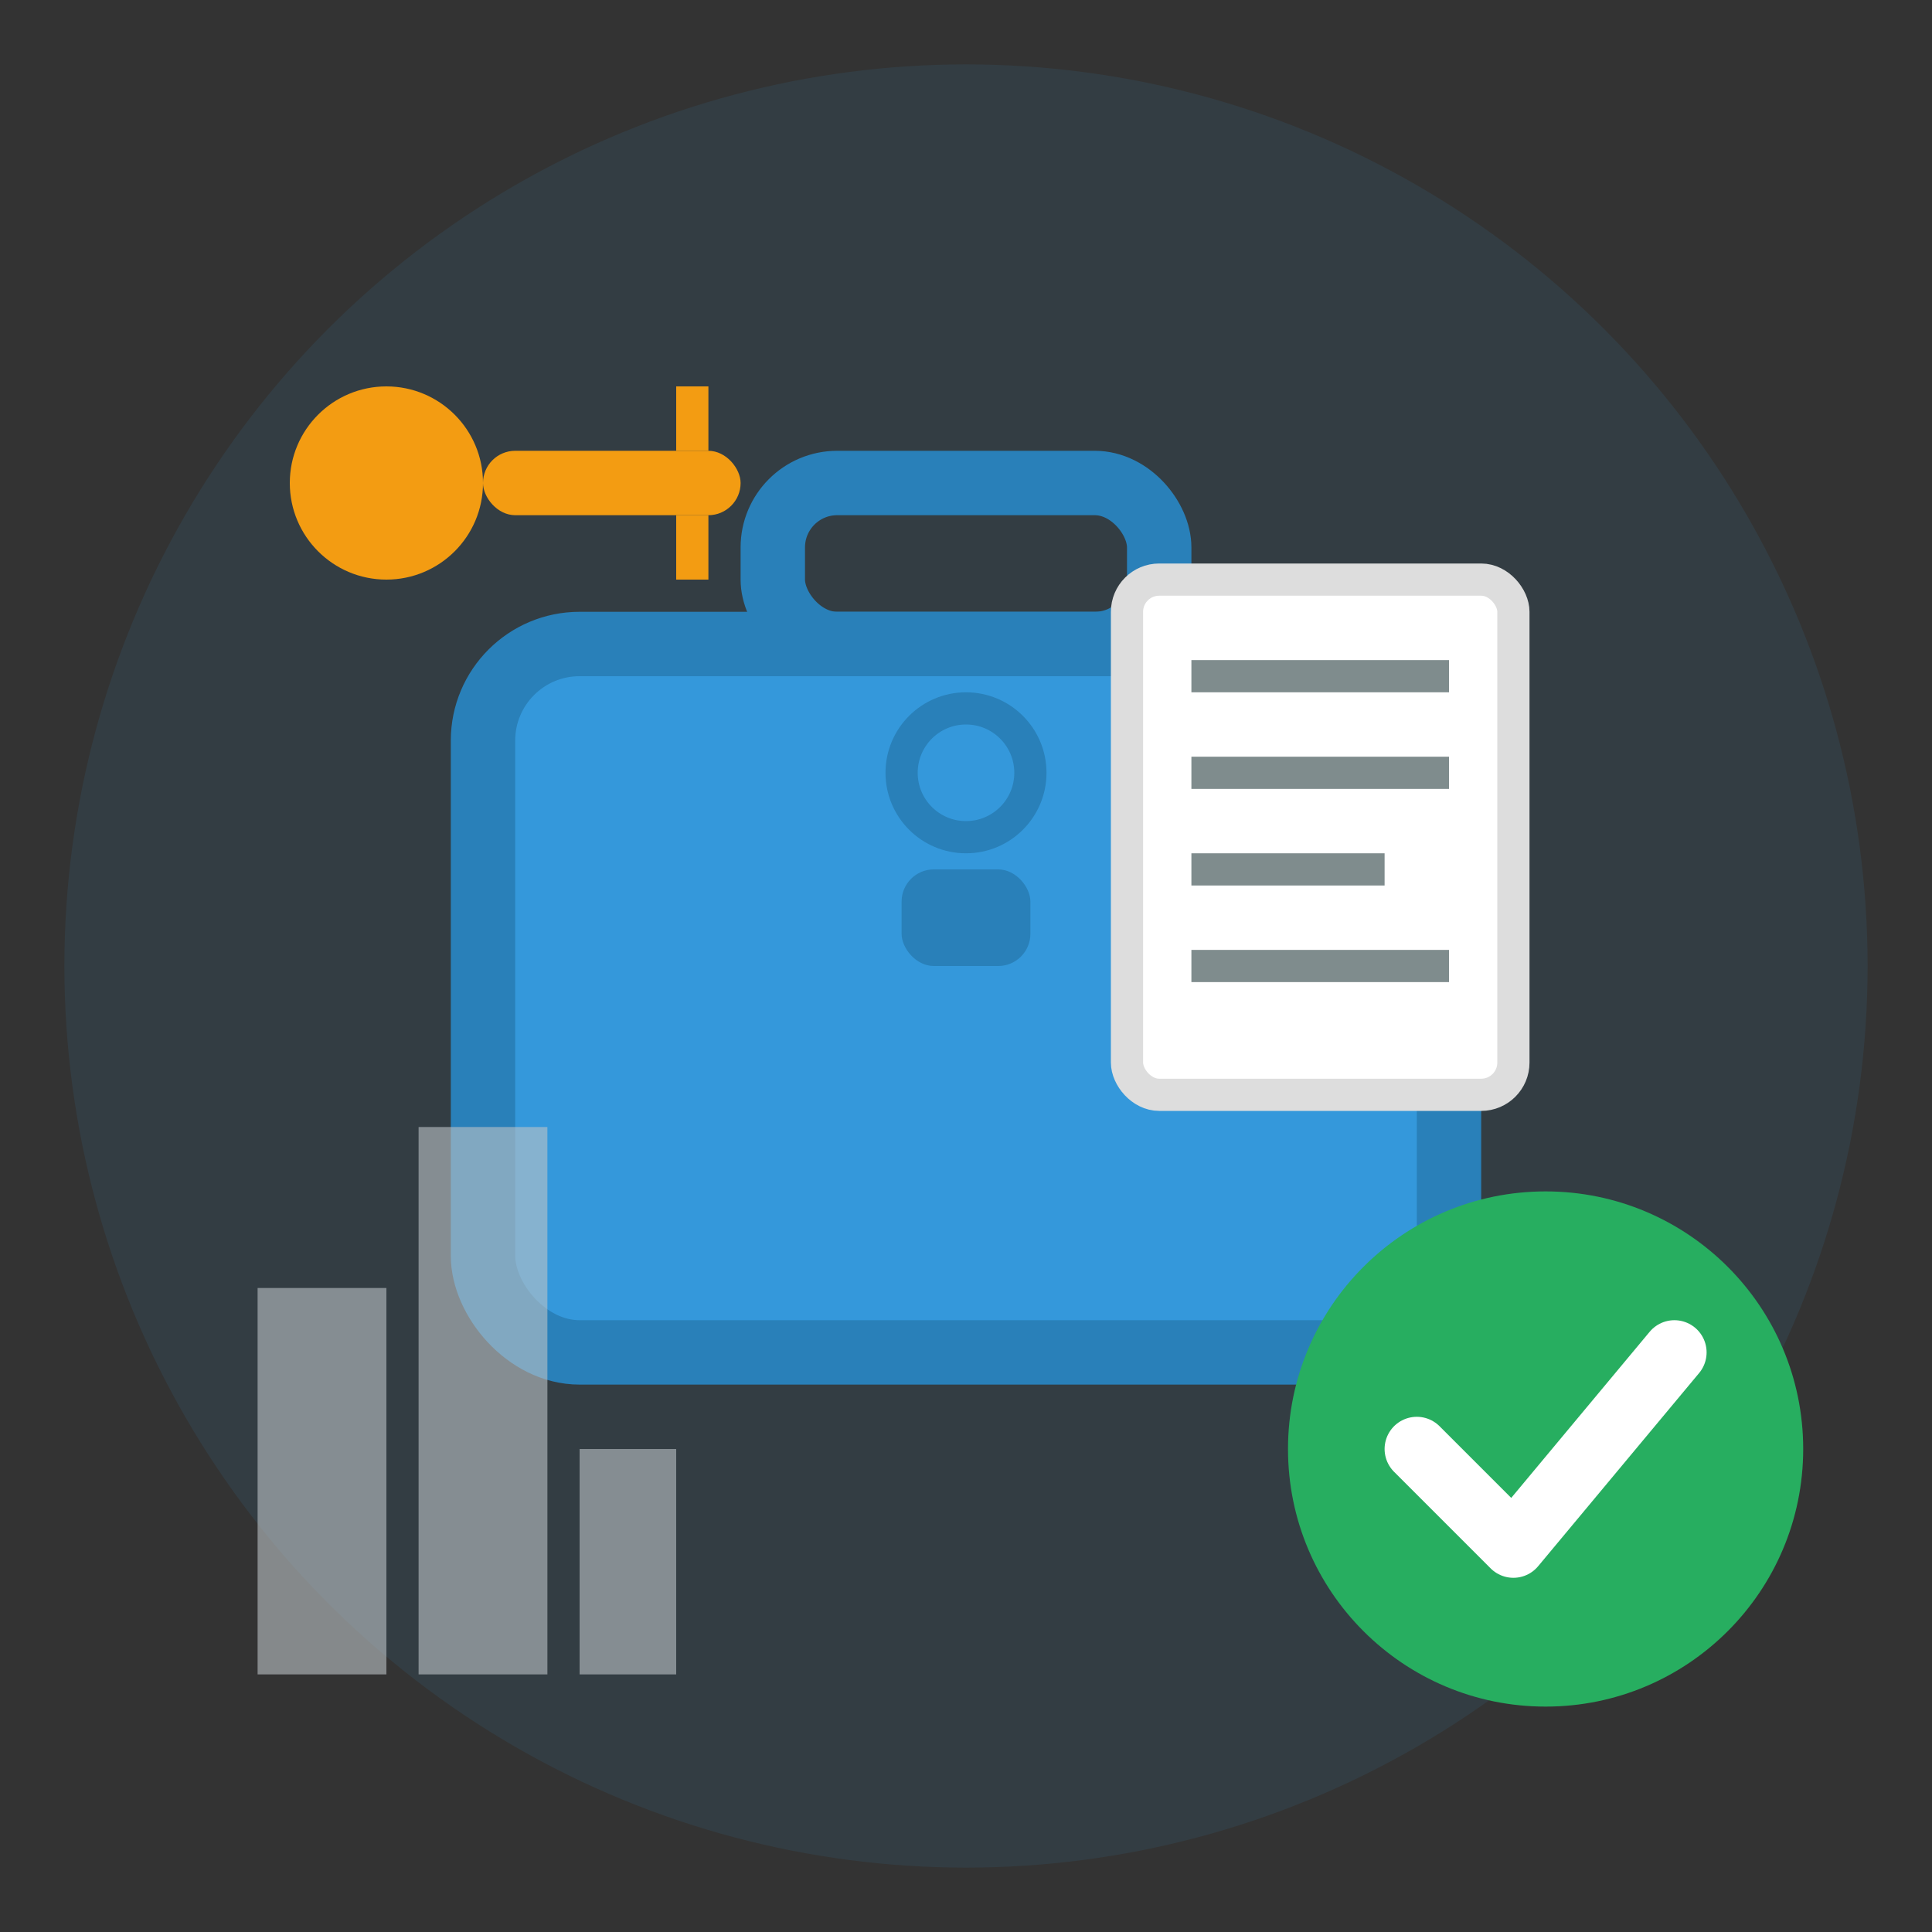
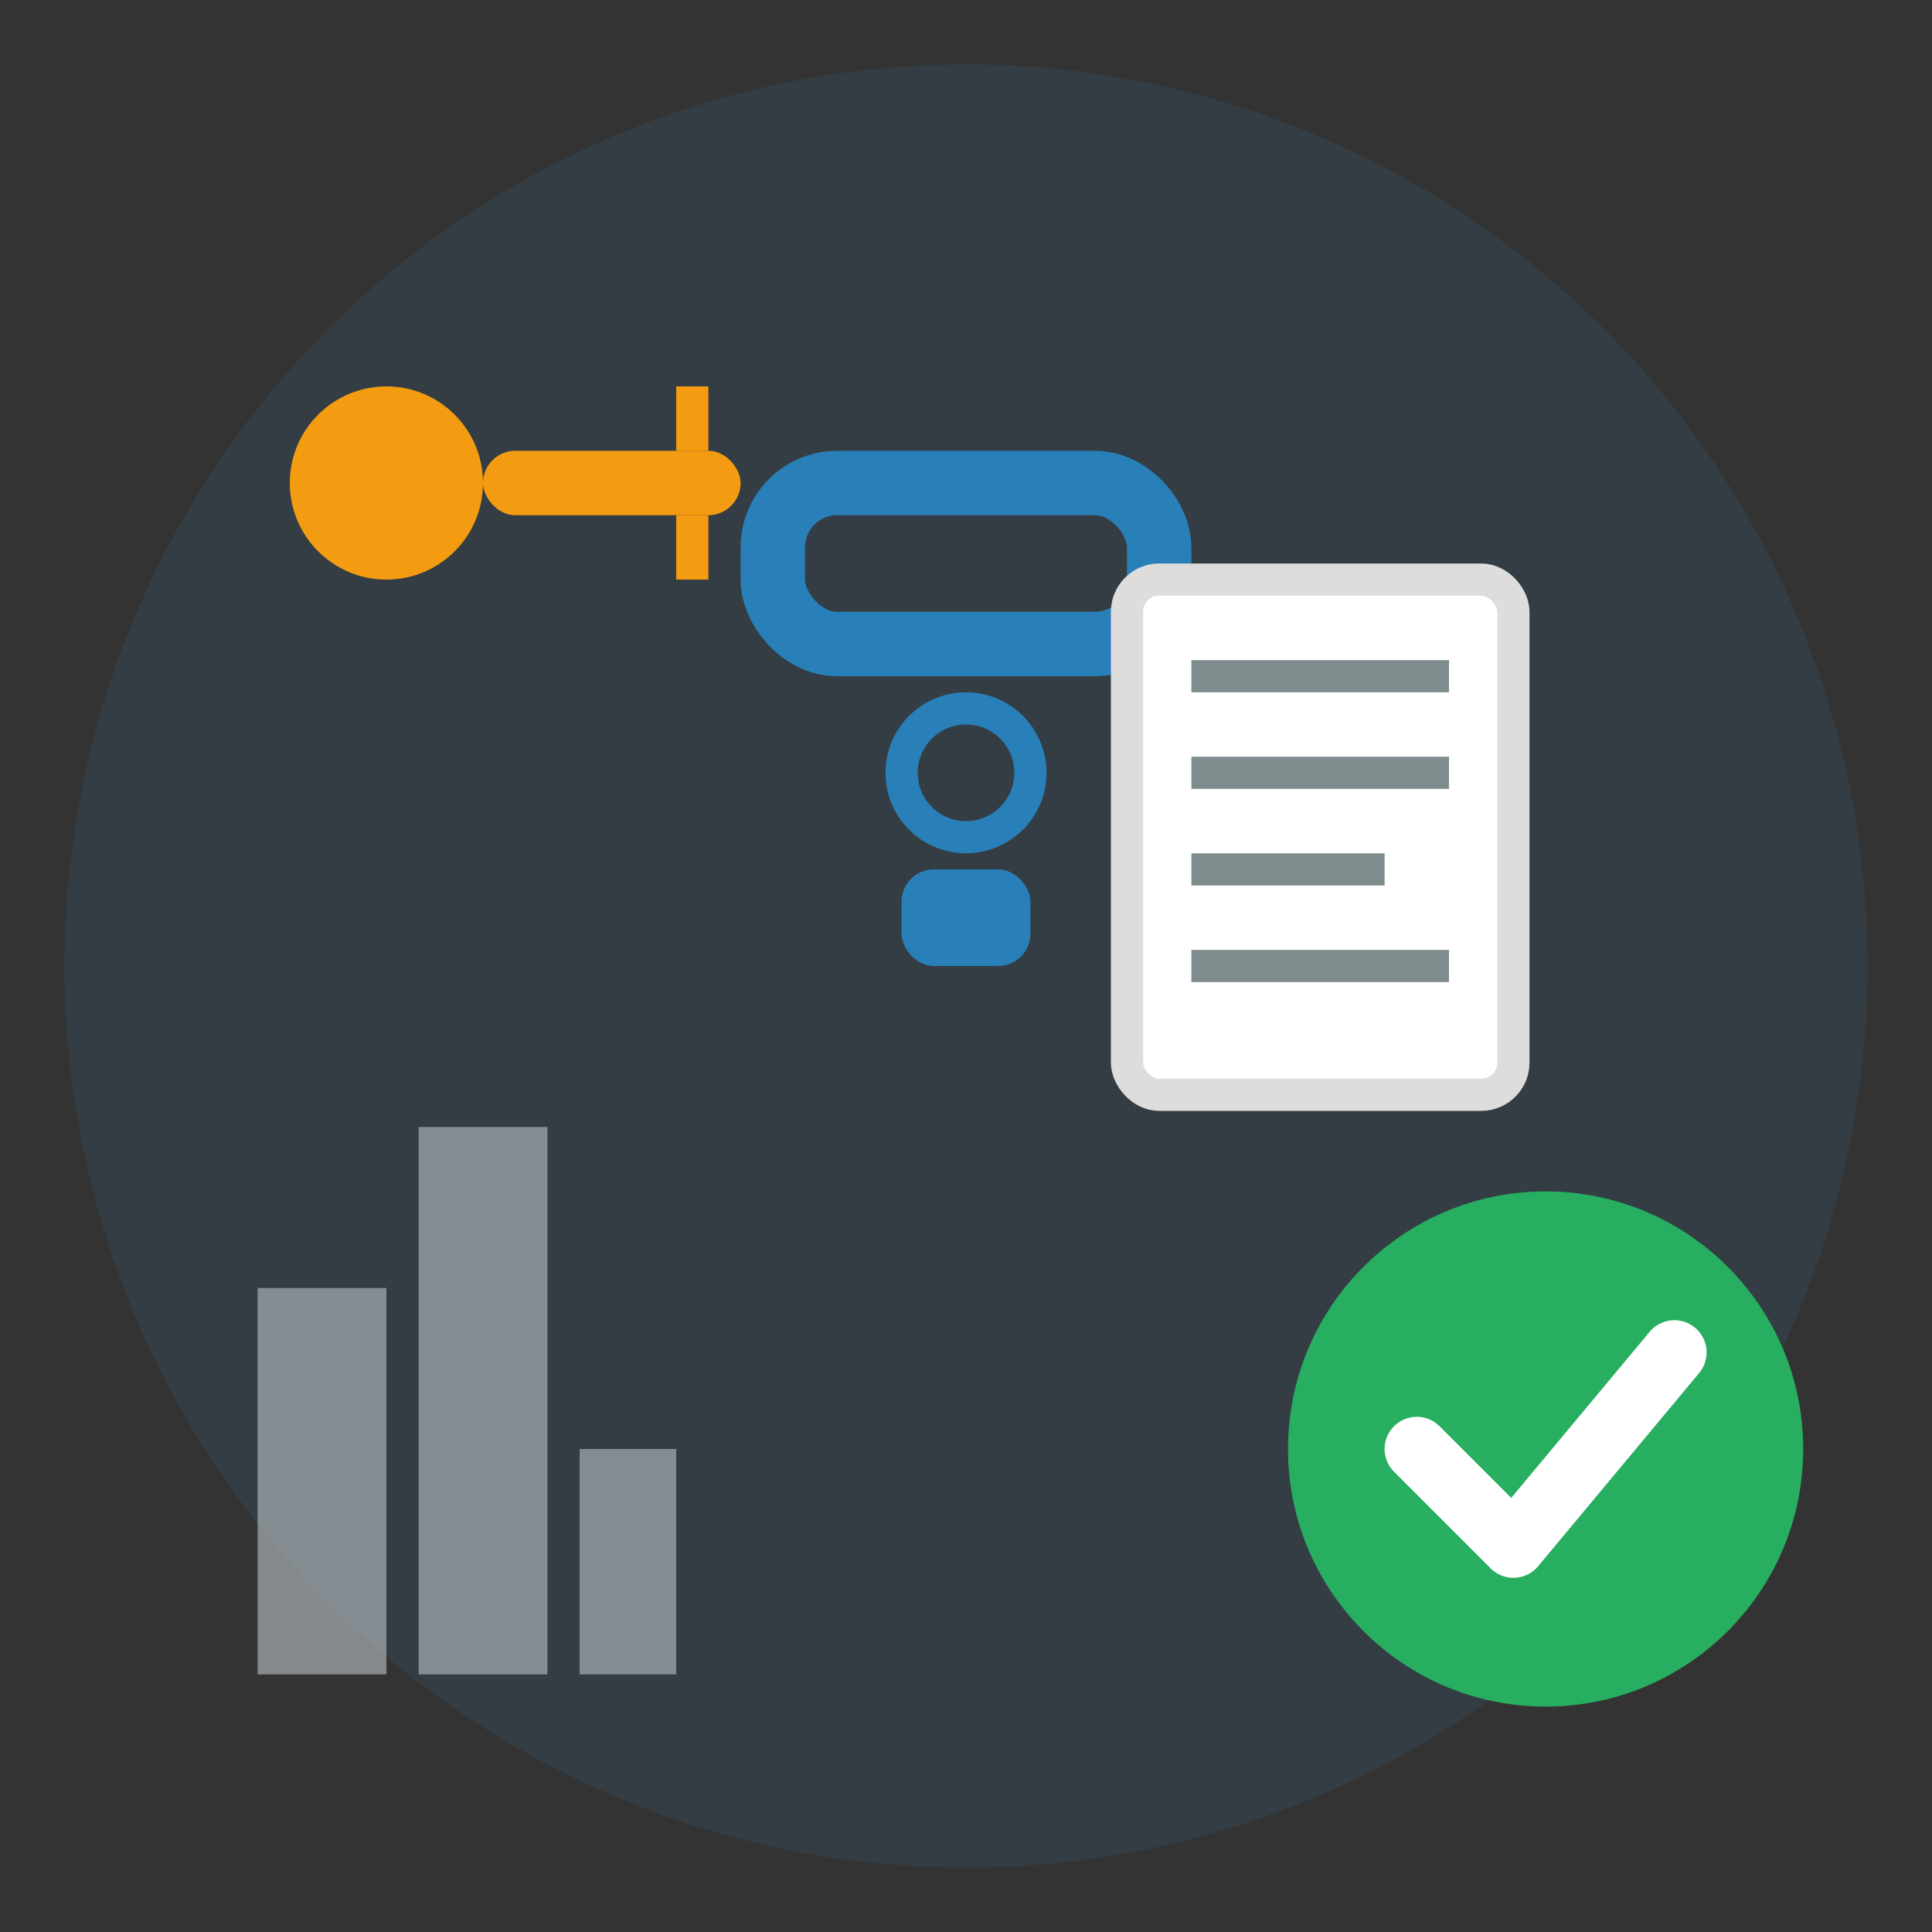
<svg xmlns="http://www.w3.org/2000/svg" width="60" height="60" viewBox="0 0 60 60" fill="none">
  <rect x="0" y="0" width="60" height="60" fill="#333333" stroke="none" />
  <circle cx="30" cy="30" r="28" fill="#3498db" opacity="0.1" />
-   <rect x="15" y="20" width="30" height="22" fill="#3498db" rx="3" stroke="#2980b9" stroke-width="2" />
  <rect x="24" y="15" width="12" height="5" fill="none" stroke="#2980b9" stroke-width="2" rx="2" />
  <rect x="28" y="27" width="4" height="3" fill="#2980b9" rx="1" />
  <circle cx="30" cy="24" r="2" fill="none" stroke="#2980b9" stroke-width="1" />
  <rect x="35" y="18" width="12" height="16" fill="white" stroke="#ddd" stroke-width="1" rx="1" />
  <line x1="37" y1="21" x2="45" y2="21" stroke="#7f8c8d" stroke-width="1" />
  <line x1="37" y1="24" x2="45" y2="24" stroke="#7f8c8d" stroke-width="1" />
  <line x1="37" y1="27" x2="43" y2="27" stroke="#7f8c8d" stroke-width="1" />
  <line x1="37" y1="30" x2="45" y2="30" stroke="#7f8c8d" stroke-width="1" />
  <circle cx="12" cy="15" r="3" fill="#f39c12" />
  <rect x="15" y="14" width="8" height="2" fill="#f39c12" rx="1" />
  <rect x="21" y="12" width="1" height="2" fill="#f39c12" />
  <rect x="21" y="16" width="1" height="2" fill="#f39c12" />
  <circle cx="48" cy="45" r="8" fill="#27ae60" />
  <path d="M44 45 L47 48 L52 42" stroke="white" stroke-width="2" stroke-linecap="round" stroke-linejoin="round" />
  <rect x="8" y="40" width="4" height="12" fill="#bdc3c7" opacity="0.6" />
  <rect x="13" y="35" width="4" height="17" fill="#bdc3c7" opacity="0.6" />
  <rect x="18" y="45" width="3" height="7" fill="#bdc3c7" opacity="0.6" />
</svg>